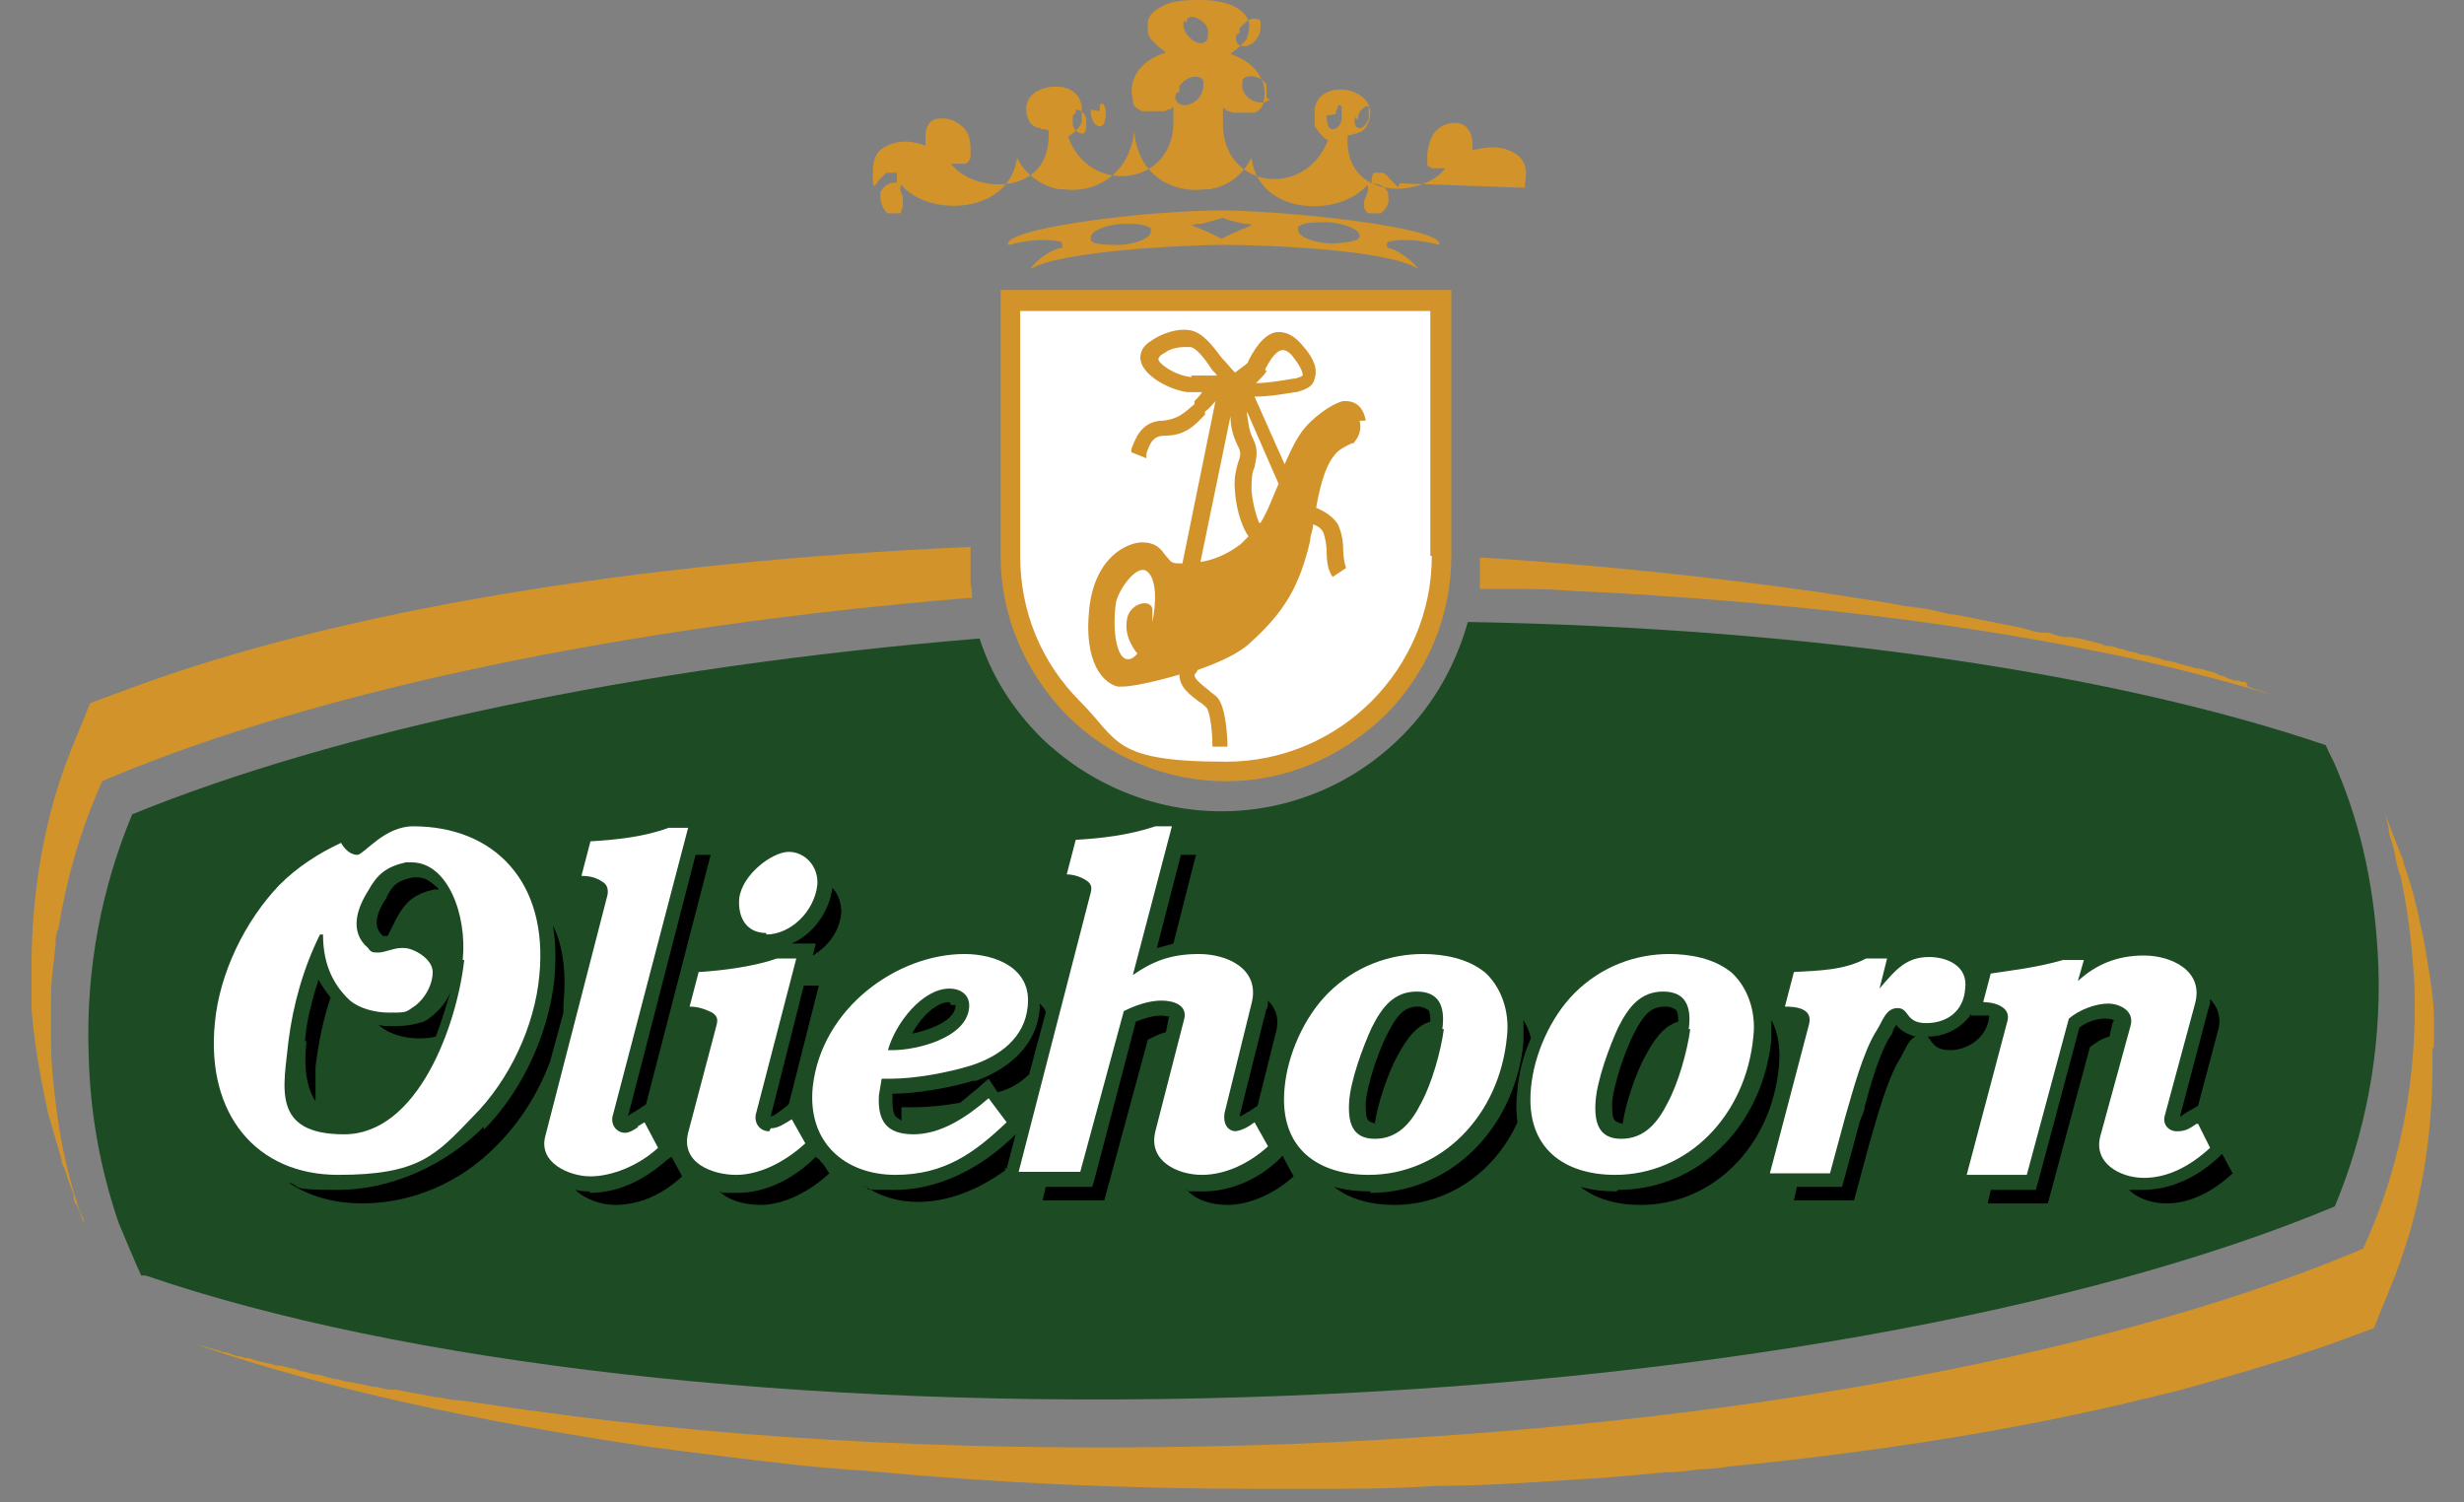
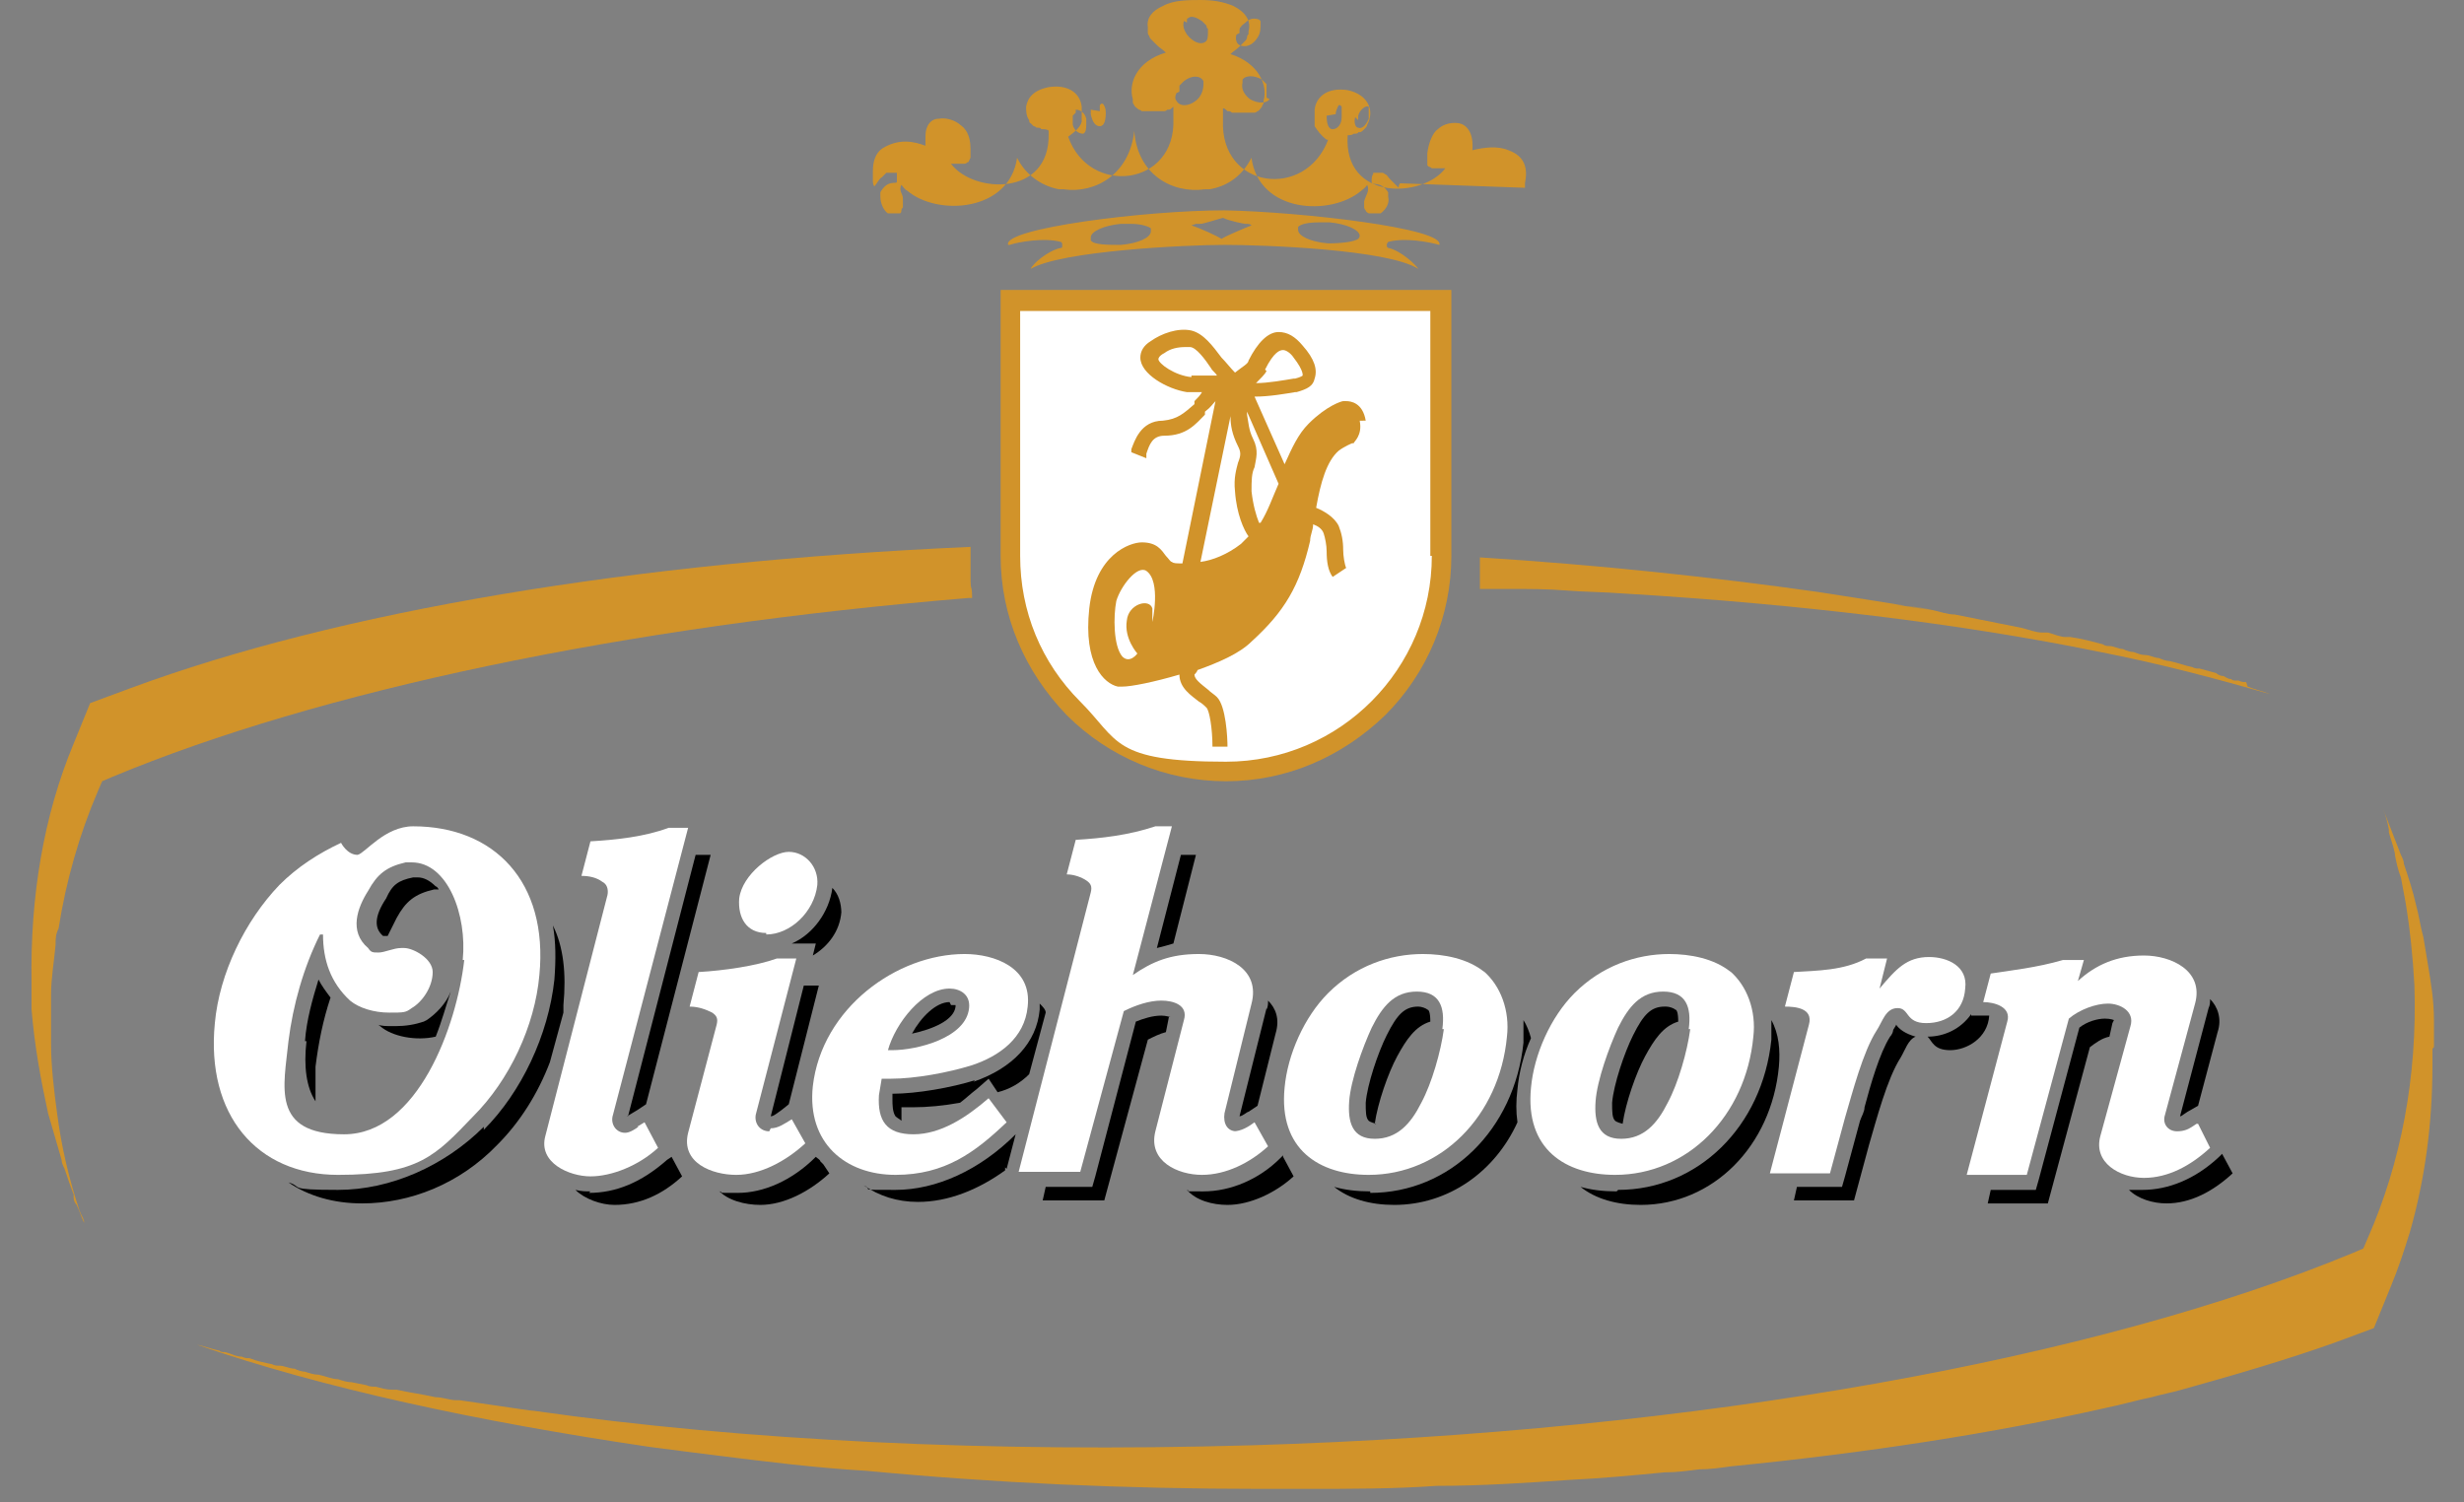
<svg xmlns="http://www.w3.org/2000/svg" id="Layer_1" version="1.1" viewBox="0 0 164 100">
  <rect x="0" y="0" width="164" height="100" fill="#808080" stroke="none" />
  <defs>
    <style> .st0 { fill: #fff; } .st1 { fill: #d1932a; } .st2 { fill: #1c4b24; } </style>
  </defs>
  <path class="st1" d="M66.6,19.3v17.7c0,4,1.6,7.7,4.4,10.6,2.8,2.8,6.6,4.4,10.6,4.4s7.7-1.6,10.6-4.4c2.8-2.8,4.4-6.6,4.4-10.6v-17.7h-29.9Z" />
  <path class="st1" d="M67.2,16.3c.6-.2,2.3-.5,3.4-.2,0,0,.1,0,.1.2s0,.2-.1.2c-.9.2-1.9,1.1-2,1.4,0,0,0,0,0,0,2-1.2,10.3-1.6,12.9-1.6s10.9.3,12.9,1.6c0,0,0,0,0,0-.1-.2-1.1-1.2-2-1.4,0,0-.1,0-.1-.2,0,0,0-.1.1-.2,1.1-.3,2.7,0,3.4.2h0c.4-1.1-9.2-2.2-14.3-2.3-5.2,0-14.8,1.2-14.4,2.3h0ZM86.4,15.1c.2-.2.7-.3,1.4-.3s.5,0,.7,0c1.1.1,2,.5,2,.9,0,0,0,.1-.1.2-.3.2-1.1.3-2,.3-1.2-.1-2-.5-2-.9,0,0,0,0,0-.2h0ZM79.6,14.9c0,0,.2,0,.3,0,.2,0,1.1-.3,1.5-.4.4.2,1.4.4,1.5.4.2,0,.3,0,.4.1,0,0,0,0,0,0-.5.2-1.7.7-2,.9-.3-.2-1.4-.7-2-.9,0,0,0,0,0,0h0ZM74.6,14.9c.2,0,.5,0,.7,0,.7,0,1.2.2,1.3.3,0,0,0,.1,0,.2,0,.4-.8.8-2,.9-.9,0-1.8,0-2-.3,0,0,0-.1,0-.2,0-.4.9-.8,2-.9h0Z" />
  <path class="st0" d="M95.3,37c0,7.5-6.1,13.7-13.7,13.7s-7.1-1.4-9.7-4c-2.6-2.6-4-6-4-9.7v-16.3h27.3s0,16.3,0,16.3Z" />
  <path class="st1" d="M79.3,25.1c-1.1-.1-2.2-.9-2.2-1.2,0,0,0-.2.4-.4.4-.3.9-.4,1.4-.4s.2,0,.3,0c.4,0,1,.8,1.4,1.4.1.2.3.3.4.5-.3,0-.5,0-.7,0-.3,0-.7,0-1,0M84.2,24.6c.6-1.2,1-1.3,1.2-1.3.2,0,.5.2.7.5.7.9.6,1.2.6,1.2,0,0-.1.1-.5.2h-.1c-.6.1-1.7.3-2.5.3.3-.3.6-.6.7-.8M81.9,27.7c0,.6.1,1.2.5,2,.2.4.2.6,0,1.1-.1.4-.3,1-.2,1.9.1,1.5.6,2.6.9,3-.2.2-.3.3-.5.5-.9.7-1.9,1.1-2.7,1.2l2-9.7h0ZM83.8,34.8c-.2-.5-.4-1.2-.5-2.1,0-.7,0-1.2.2-1.6.1-.6.3-1.1-.1-1.9-.3-.6-.3-1.1-.4-1.6,0,0,0-.1,0-.2l2.1,4.8c-.4.9-.7,1.8-1.2,2.6M90.9,28c-.2-1.2-1-1.3-1.3-1.3s-.2,0-.2,0c-.1,0-1.1.3-2.3,1.5-.7.7-1.1,1.6-1.6,2.7l-2-4.5c1,0,2.1-.2,2.7-.3h.1c.7-.2,1.1-.4,1.2-.9.2-.6,0-1.3-.8-2.2-.5-.6-1-.9-1.6-.9-.7,0-1.4.7-2,1.9,0,.2-.4.4-.9.8,0,0,0,0,0,0-.3-.3-.6-.7-.9-1-.6-.8-1.2-1.6-2-1.8-.9-.2-2,.2-2.7.7-.5.3-.7.7-.7,1.1,0,1.1,1.8,2.1,3.1,2.3.3,0,.7,0,1,0-.1.2-.3.4-.5.6v.2c-.7.6-1.1,1-2.1,1.1-1.5,0-1.9,1.4-2.1,1.9,0,0,0,.1,0,.2l1,.4c0,0,0-.2,0-.3.2-.6.4-1.2,1.2-1.2,1.5,0,2.1-.8,2.7-1.4v-.2c.4-.3.5-.5.7-.7l-2.2,10.8c-.4,0-.6,0-.7-.1-.1,0-.2-.2-.4-.4-.3-.4-.6-.9-1.6-.9-.8,0-3.1.8-3.5,4.4-.4,3.7,1,5,1.9,5.2,0,0,.2,0,.3,0h0c.6,0,2.1-.3,3.8-.8,0,.9.8,1.4,1.3,1.8.2.1.4.3.5.4.2.2.4,1.4.4,2.6h1c0-.6-.1-2.7-.7-3.3-.2-.2-.4-.3-.6-.5-.5-.4-.9-.7-.9-1,0,0,.2-.2.2-.3,1.4-.5,2.8-1.1,3.6-1.9,2.2-2,3.2-3.7,3.9-6.7,0-.4.2-.7.2-1.1.3.1.6.3.7.6.1.3.2.8.2,1.2,0,.7.1,1.3.4,1.7l.9-.6c-.1-.2-.2-.8-.2-1.2,0-.6-.1-1.1-.3-1.6-.3-.6-1-1-1.5-1.2h0c.3-1.7.7-3.1,1.5-3.8.4-.3.9-.5.9-.5h.1c0-.1.6-.5.4-1.5" />
  <path class="st0" d="M76.7,41.3s0-.4,0-.8c-.2-.7-1.6-.3-1.7.8-.2,1.2.7,2.2.7,2.2,0,0-.5.7-1,.2-.6-.7-.6-2.7-.4-3.7.3-1,1.4-2.4,2-2,1,.7.4,3.4.4,3.4h0Z" />
  <path class="st1" d="M101.5,12.5c0-.1,0-.2,0-.3h0c.2-1,0-1.8-1.1-2.2-.7-.3-1.6-.2-2.4,0,.1-1.2-.4-1.7-.9-1.8-.7-.1-1.2.2-1.4.4-.3.2-.6.8-.7,1.6h0c0,.1,0,.2,0,.3,0,0,0,0,0,.1s0,0,0,.1c0,0,0,0,0,.1,0,0,0,0,0,0,0,0,0,.1,0,.2,0,0,0,0,0,0,0,0,0,0,.1.1,0,0,0,0,0,0,0,0,.1,0,.2.1,0,0,0,0,0,0,0,0,.2,0,.3,0h0c.2,0,.4,0,.6,0-1.5,2-6.8,2.2-6.5-2.2.1,0,.3,0,.4-.1,0,0,0,0,.1,0,0,0,.2,0,.2-.1,0,0,0,0,.1,0,0,0,.1,0,.2-.1,0,0,0,0,0,0,0,0,.1-.1.2-.2,0,0,0,0,0,0,0,0,.1-.1.1-.2,0,0,0,0,0,0,.5-.9.1-2-1.3-2.3-1.3-.2-2.1.4-2.2,1.3h0c0,0,0,.2,0,.3,0,0,0,0,0,.1,0,0,0,.1,0,.2s0,.1,0,.2h0c0,.2,0,.2,0,.3,0,0,0,0,0,0,.2.3.4.6.8.9h0s0,0,.1,0c-1.5,4-7.2,3.3-7-1.3,0-.1,0-.3,0-.4,0-.1,0-.3,0-.4.1,0,.2.1.3.2,0,0,0,0,.1,0,0,0,.1,0,.2.1,0,0,0,0,.1,0,0,0,.1,0,.2,0,0,0,0,0,.1,0,0,0,.1,0,.2,0,0,0,0,0,0,0,0,0,.2,0,.3,0h0c0,0,.2,0,.2,0,0,0,0,0,0,0,0,0,.1,0,.2,0,0,0,0,0,0,0,0,0,.1,0,.2,0,0,0,0,0,0,0,0,0,.1,0,.2-.1,0,0,0,0,0,0,.1,0,.2-.2.3-.3,0,0,0,0,0,0,0,0,0-.1.1-.2,0,0,0,0,0,0,0,0,0-.1,0-.2h0c.3-1-.3-2.5-2.2-3.1.2-.2.4-.3.6-.5,0,0,0,0,0,0,0,0,.1-.1.2-.2,0,0,0,0,0,0,0,0,.1-.1.2-.2,0,0,0,0,0,0,0,0,.1-.1.1-.2,0,0,0,0,0,0,0,0,0-.2.1-.2,0,0,0,0,0,0,0,0,0-.2,0-.2h0c.2-.7-.2-1.3-1-1.7-.7-.3-1.4-.4-2.2-.4s-1.8,0-2.5.4h0c-.7.3-1.1.8-1,1.4h0c0,0,0,.2,0,.2h0c0,0,0,.2,0,.2,0,0,0,0,0,0,0,0,0,.1.1.2,0,0,0,0,0,0,0,0,0,.1.1.2,0,0,0,0,0,0,0,0,.1.1.2.2,0,0,0,0,0,0,0,0,.1.1.2.2,0,0,0,0,0,0,.2.2.4.3.6.5-2,.6-2.5,2.1-2.2,3.1h0c0,0,0,.1,0,.2,0,0,0,0,0,0,0,0,0,.1.1.2,0,0,0,0,0,0,0,.1.2.2.3.3,0,0,0,0,0,0,0,0,.1,0,.2.1,0,0,0,0,0,0,0,0,0,0,.2,0,0,0,0,0,0,0,0,0,.1,0,.2,0,0,0,0,0,0,0,0,0,.1,0,.2,0h0c0,0,.2,0,.3,0,0,0,0,0,0,0,0,0,.1,0,.2,0,0,0,0,0,.1,0,0,0,.1,0,.2,0,0,0,0,0,.1,0,0,0,.1,0,.2-.1,0,0,0,0,.1,0,.1,0,.2-.1.3-.2,0,.1,0,.3,0,.4,0,.1,0,.3,0,.4h0c.2,4.5-5.6,5.2-7,1.2.4-.3.8-.6.9-1,0,0,0,0,0,0,0,0,0-.1,0-.2h0c0-.2,0-.2,0-.3s0,0,0-.1c0,0,0,0,0-.1,0,0,0-.2,0-.3h0c-.1-.9-.9-1.5-2.2-1.3-1,.2-1.4.7-1.5,1.3h0c0,.3,0,.6.2.9,0,0,0,0,0,0,0,0,0,.2.1.2,0,0,0,0,0,0,0,0,.1.1.2.2,0,0,0,0,0,0,0,0,.1,0,.2.1,0,0,0,0,.1,0,0,0,.2,0,.2.1,0,0,0,0,.1,0,.1,0,.3,0,.4.1h0c0,0,0,.1,0,.2h0c.1,4.2-5,4-6.5,2,.2,0,.5,0,.6,0h0c0,0,.2,0,.3,0,0,0,0,0,0,0,0,0,.1,0,.2-.1,0,0,0,0,0,0,0,0,.1,0,.1-.1,0,0,0,0,0,0,0,0,0,0,.1-.2,0,0,0,0,0,0,0,0,0,0,0-.1,0,0,0,0,0-.1,0,0,0,0,0-.1,0,0,0-.2,0-.3h0c0-1-.4-1.4-.7-1.6-.2-.2-.8-.5-1.4-.4-.5,0-.9.4-.9,1.2h0c0,0,0,.1,0,.2h0c0,.1,0,.2,0,.4-.8-.3-1.8-.5-2.9.2-.4.3-.6.8-.6,1.5h0c0,.1,0,.2,0,.3,0,0,0,0,0,.1,0,0,0,.2,0,.2,0,.1,0,.3.1.4h0c.2-.2.3-.5.5-.6,0,0,.1-.1.2-.2,0,0,0,0,0,0,0,0,0,0,.1-.1,0,0,0,0,0,0,0,0,0,0,.1,0,0,0,0,0,0,0,0,0,0,0,.1,0,0,0,0,0,0,0,0,0,0,0,.1,0,0,0,0,0,0,0,0,0,0,0,.1,0,0,0,0,0,0,0h.1s0,0,0,0c0,0,0,0,.1,0,0,0,0,0,0,0,0,0,0,0,.1,0,0,0,0,0,0,0,0,0,0,0,0,0,0,0,0,0,0,0,0,0,0,0,0,0,0,0,0,0,0,0,0,0,0,0,0,0,0,0,0,0,0,0,0,0,0,0,0,0,0,0,0,0,0,0,0,0,0,0,0,.1,0,0,0,0,0,0,0,0,0,.1,0,.2h0c0,0,0,.2,0,.3,0,.2-.6-.2-1.1.7,0,0,0,.2,0,.3h0c0,.4.2.9.5,1.1,0,0,0,0,0,0,0,0,0,0,.1,0,0,0,0,0,0,0,0,0,0,0,.1,0,0,0,0,0,0,0,0,0,0,0,.1,0,0,0,0,0,.1,0s0,0,0,0c0,0,0,0,.1,0h0s0,0,.1,0c0,0,0,0,0,0,0,0,0,0,.1,0,0,0,0,0,0,0,0,0,0,0,.1,0,0,0,0,0,0,0,0,0,.1,0,.1-.2h0c0,0,0-.1.1-.2,0,0,0,0,0,0,0,0,0-.1,0-.2h0c0,0,0-.1,0-.2h0c0,0,0-.1,0-.2h0c0-.3-.3-.5-.1-.9.1.1.2.3.4.4,2,1.7,6.8,1.4,7.3-2.2.6,1.2,1.7,1.9,2.8,2.1.1,0,.2,0,.3,0,2.1.3,4.4-1,4.7-3.9h0c0-.1,0,0,0,0,.2,2.9,2.5,4.2,4.7,3.9.1,0,.2,0,.3,0,1.2-.2,2.2-.9,2.8-2.1.5,3.7,5.3,3.9,7.3,2.2.1-.1.3-.2.4-.4.2.4-.1.7-.2,1.1h0c0,0,0,.1,0,.2h0c0,0,0,.1,0,.2,0,0,0,0,0,0,0,0,0,.1.1.2h0c0,0,0,.1.2.2,0,0,0,0,0,0,0,0,0,0,.1,0,0,0,0,0,0,0,0,0,0,0,.1,0,0,0,0,0,0,0,0,0,0,0,.1,0h0s0,0,.1,0c0,0,0,0,0,0s0,0,.1,0,0,0,.1,0c0,0,0,0,0,0,0,0,0,0,.1,0,0,0,0,0,0,0,0,0,0,0,.1,0,0,0,0,0,0,0,.4-.3.6-.7.5-1.1h0c0,0,0-.2,0-.3-.5-.8-1.1-.4-1.1-.7,0-.2,0-.4.1-.5,0,0,0,0,0,0,0,0,0,0,0-.1,0,0,0,0,0,0,0,0,0,0,0,0,0,0,0,0,0,0,0,0,0,0,0,0,0,0,0,0,0,0s0,0,0,0c0,0,0,0,0,0s0,0,0,0,0,0,0,0c0,0,0,0,0,0,0,0,0,0,0,0,0,0,0,0,0,0,0,0,0,0,0,0h.2s0,0,0,0c0,0,0,0,0,0,0,0,0,0,.1,0,0,0,0,0,0,0,0,0,0,0,.1,0s0,0,0,0c0,0,0,0,.1,0,0,0,0,0,0,0,0,0,0,0,.1,0,0,0,0,0,0,0,0,0,.1,0,.2.1.1,0,.2.2.3.3.3.3.5.5.6.6,0-.1,0-.2.1-.3,0,0,0,0,0,0h0ZM90.4,8h0c0,0,0-.2,0-.3h0c.1-.4.5-.7.7-.6h0s0,0,0,0c0,0,0,0,0,0,0,0,0,0,0,0h0c0,0,0,.1,0,.2,0,.2,0,.4,0,.6-.2.5-.5.7-.7.6-.2,0-.3-.4-.2-.7h0ZM84.5,6.6c-.2.3-.8.3-1.3,0-.4-.3-.6-.7-.5-1.1,0,0,0-.1,0-.2.2-.3.8-.3,1.3,0h0c0,0,.1.1.2.2,0,0,0,0,0,0,0,0,0,0,.1.1,0,0,0,0,0,0,0,0,0,.1,0,.2,0,0,0,0,0,0,0,0,0,.1,0,.2,0,.2,0,.4,0,.5ZM82.5,2.2h0c0,0,0-.2,0-.2,0,0,0,0,0,0,0,0,0-.2.1-.2,0-.1.2-.2.3-.3.3-.3.6-.3.9-.2h0c0,0,0,0,.1.1,0,0,0,0,0,0,0,0,0,.1,0,.2,0,.3,0,.6-.2.9-.3.5-.8.7-1.2.5-.2-.1-.3-.4-.2-.7ZM79,1.5h0c0,0,0-.1,0-.2,0,0,0,0,0,0,0,0,0-.1.1-.1h0c.2-.2.6,0,.9.2,0,0,.2.2.3.3,0,0,0,.2.1.2,0,0,0,0,0,0,0,0,0,.2,0,.2,0,.3,0,.6-.2.7-.3.2-.8,0-1.2-.5-.2-.3-.3-.6-.2-.9h0ZM78.5,6.1h0c0,0,0-.1,0-.2,0,0,0,0,0,0,0,0,0-.1,0-.2,0,0,0,0,0,0,0,0,0,0,.1-.1,0,0,0,0,0,0,0,0,.1-.1.2-.2h0c.5-.4,1.1-.4,1.3,0,0,0,0,.1,0,.2h0c0,.3-.1.8-.5,1.1-.5.4-1.1.4-1.3,0-.1-.1-.1-.3,0-.5h0ZM71.6,7.5c0,0,0-.2,0-.2h0s0,0,0,0c0,0,0,0,0,0,0,0,0,0,0,0h0c.3,0,.6.2.7.6h0c0,0,0,.2,0,.3h0c0,.3,0,.6-.2.7-.3,0-.6-.2-.7-.6,0-.2,0-.4,0-.6h0ZM88.9,7.6h0c0-.2.1-.4.2-.6,0,0,0,0,0,0,0,0,0,0,0,0,0,0,0,0,0,0,0,0,0,0,0,0s0,0,0,0c0,0,0,0,0,0,0,0,0,0,0,0h0s0,0,.1,0c0,0,0,0,0,0,0,0,0,0,.1.1h0s0,.1,0,.2c0,0,0,0,0,0,0,0,0,.1,0,.2h0c0,0,0,.2,0,.3,0,.5-.3.8-.6.8-.3,0-.4-.4-.4-.9h0ZM73.2,7.4h0c0,0,0-.1,0-.2,0,0,0,0,0,0,0,0,0-.1,0-.2h0s0,0,.1-.1c0,0,0,0,0,0,0,0,0,0,.1,0h0s0,0,0,0c0,0,0,0,0,0,0,0,0,0,0,0,0,0,0,0,0,0,0,0,0,0,0,0,0,0,0,0,0,0,0,0,0,0,0,0,.1.1.2.3.2.6h0c0,.5-.1.9-.4.9-.3,0-.5-.3-.6-.8,0-.1,0-.2,0-.3h0Z" />
-   <path class="st2" d="M9.7,84.9c16.9,5.8,43.4,9,73.1,8.1,29.8-.9,56.1-5.8,72.6-12.7,2-4.8,3.1-10.2,2.9-16-.2-5-1.1-9.2-2.8-13.2-.2-.5-.5-1-.7-1.5-13.8-4.7-34-7.8-57.1-8.2-.8,2.8-2.2,5.4-4.4,7.6-3.2,3.2-7.5,5-12,5s-8.8-1.8-12-4.9c-1.9-1.9-3.3-4.1-4.1-6.6-23,1.9-42.9,6.2-56.4,11.7-2,4.8-3.1,10.2-2.9,16,.1,4,.8,7.7,2,11.2.5,1.2,1,2.4,1.5,3.5,0,0,0,0,.1,0h0Z" />
  <path d="M41.7,74.3c0,0,.1,0,.2-.1h0s0,0,0,0l.5-.3.6-.4,4.3-16.6h-1l-4.5,17.4h0Z" />
  <path d="M32.2,75c-2.6,2.6-6.2,4.2-9.7,4.2s-2.3-.2-3.3-.5c1.3.9,3,1.4,4.9,1.4,3.2,0,6.5-1.3,9-3.9,1.5-1.5,2.7-3.4,3.5-5.5l.9-3.3c0-.2,0-.4,0-.5.2-2.1,0-3.9-.7-5.3.2,1.1.2,2.3.1,3.6-.4,3.7-2.2,7.5-4.7,10h0Z" />
  <path d="M29,59c-.4-.4-.8-.6-1.2-.6s-.2,0-.3,0c-1,.2-1.4.5-1.8,1.4h0s0,0,0,0c-.8,1.2-.8,2-.2,2.5h0s0,0,0,0c0,0,.2,0,.3,0,.2-.4.4-.8.6-1.2.6-1.1,1.2-1.6,2.5-1.9,0,0,.2,0,.3,0,0,0-.1-.2-.2-.2h0Z" />
  <path d="M51.3,74.3c.2,0,.4-.2.7-.4h0c0,0,.5-.4.5-.4l2-7.9h-1l-2.2,8.7h0Z" />
  <path d="M20.4,69.3c-.2,1.7,0,3.1.6,4,0-.7,0-1.5,0-2.3.2-1.6.5-3.1,1-4.6-.3-.4-.6-.8-.8-1.2-.4,1.3-.8,2.7-.9,4.1h0Z" />
  <path d="M28.2,68h0s0,0,0,0c-.6.2-1.2.3-1.9.3s-.8,0-1.2-.1c0,0,.1,0,.2.1.8.7,2.4,1,3.7.7.4-1,.7-2.1,1-3-.3.8-1,1.5-1.6,1.9h0Z" />
  <path d="M39.3,79.3c-.3,0-.6,0-1-.1.6.6,1.7,1,2.6,1,1.7,0,3.2-.7,4.5-1.9l-.7-1.3-.3.2c-1.7,1.5-3.4,2.2-5.2,2.2h0Z" />
  <path d="M84.3,67.1l-1.8,7.2c.2,0,.5-.3.6-.3l.6-.4,1.2-4.8c.3-1,0-1.7-.5-2.2,0,.2,0,.4-.1.6Z" />
  <path d="M145.3,74.2h0s0,0,0,0l.3-.2.7-.4,1.3-4.9c.3-.9,0-1.7-.5-2.2,0,.2,0,.4-.1.6l-1.9,7.2c0,0,.1,0,.2-.1Z" />
  <path d="M79.7,56.9h-1.1l-1.6,6.2c.4-.1.8-.2,1.1-.3,0,0,1.5-5.9,1.5-5.9Z" />
  <path d="M56,60.8c0-.7-.2-1.3-.6-1.7-.2,1.6-1.3,3.1-2.7,3.7h1.6l-.2.8c1-.6,1.8-1.6,1.9-2.9Z" />
  <path d="M63.2,66.7c-.9,0-1.9,1-2.5,2.1,1.4-.3,2.8-.9,2.9-1.8,0-.1,0-.1,0-.1,0,0-.1,0-.3,0Z" />
  <path d="M91.2,79.3c-.9,0-1.7-.1-2.4-.3,1,.8,2.4,1.2,4,1.2,3.6,0,6.7-2.2,8.2-5.5-.1-.7-.1-1.4,0-2.2.1-1.1.4-2.3.9-3.4-.1-.4-.3-.9-.5-1.2,0,.5,0,1,0,1.5-.6,5.8-4.9,10-10.2,10h0Z" />
  <path d="M126.2,68.2c0,.1-.2.3-.2.4,0,.1-.1.3-.2.4-.7,1.1-1.3,3.2-1.7,4.7,0,.3-.2.6-.3.9l-1,3.7-.2.7h-3l-.2.9h4l1-3.7c.5-1.7,1.2-4.4,2.1-5.8.3-.5.5-1.2,1-1.4-.7-.2-1.1-.5-1.3-.8h0Z" />
  <path d="M110.8,67c-.9,0-1.4.5-2.1,1.9-.6,1.2-1.3,3.3-1.4,4.5,0,.6,0,1,.2,1.2,0,0,.1.1.5.2.2-1.4.9-3.4,1.5-4.5.6-1.1,1.2-2,2.2-2.3,0-.6-.1-.8-.2-.8-.1-.1-.4-.2-.6-.2h0Z" />
  <path d="M107.6,79.3c-.9,0-1.7-.1-2.4-.3,1,.8,2.4,1.2,4,1.2,4.8,0,8.7-3.9,9.2-9.2.1-1.1,0-2.2-.5-3.1h0c0,.4,0,.9,0,1.3-.6,5.8-4.9,10-10.2,10h0Z" />
  <path d="M147.7,77c-1.6,1.5-3.4,2.2-5.1,2.2s-.6,0-.9,0c.6.6,1.6.9,2.5.9,1.6,0,3.1-.8,4.4-2l-.7-1.3-.2.2h0Z" />
  <path d="M140.7,67.9s0,0,0,0c0,0-.2-.1-.6-.1-.5,0-1.2.2-1.7.6l-2.7,10.1-.2.7h-3l-.2.9h4l2.8-10.4c.4-.3.8-.6,1.3-.7,0,0,.2-.9.2-.9Z" />
  <path d="M131.2,67.5c-.7,1-1.8,1.5-2.9,1.5.3.3.4.9,1.5.9s2.5-.8,2.6-2.3c-.1,0-.3,0-.5,0h-.7Z" />
  <path d="M67,77.8l.6-2.3c-2.4,2.4-5.3,3.7-8,3.7s-1.4,0-2.1-.3c1,.7,2.2,1.1,3.6,1.1,2,0,4-.8,5.8-2.1,0,0,0-.2,0-.2Z" />
  <path d="M64.9,71.9c-1.6.5-3.9.9-5.5.9v.4c0,.3,0,.8.2,1.1.1.1.3.2.4.3v-.9h.8c.9,0,2-.1,3.1-.3.4-.3.7-.6,1.1-.9l.8-.7.6.9h0c.8-.2,1.5-.6,2.1-1.2l1.1-4.1c0-.2-.2-.4-.4-.6,0,.1,0,.3,0,.4-.2,2.2-1.8,3.9-4.4,4.8h0Z" />
  <path d="M47.8,79.2c.6.7,1.8,1,2.8,1,1.6,0,3.3-.9,4.6-2.1l-.4-.6c0,0-.1-.1-.2-.2,0-.1-.2-.2-.3-.3h0c-1.6,1.6-3.5,2.4-5.2,2.4s-.8,0-1.2-.1Z" />
  <path d="M91.5,74.8c.2-1.4.9-3.4,1.5-4.5.6-1.1,1.2-2,2.2-2.3,0-.6-.1-.8-.2-.8-.1-.1-.4-.2-.6-.2-.9,0-1.4.5-2.1,1.9-.6,1.2-1.3,3.3-1.4,4.5,0,.6,0,1,.2,1.2,0,0,.1.1.5.2h0Z" />
  <path d="M85.4,76.9l-.2.2c-1.4,1.4-3.3,2.2-5.1,2.2s-.7,0-1.1-.1c.6.7,1.7,1,2.7,1,1.5,0,3.2-.8,4.4-1.9,0,0-.7-1.3-.7-1.3Z" />
  <path d="M77.9,67.7h0c0,0-.3-.1-.6-.1-.6,0-1.2.2-1.7.4l-2.7,10.3-.2.7h-3.1l-.2.9h4.1l2.9-10.7c.4-.2.8-.4,1.2-.5l.2-1h0Z" />
  <path class="st0" d="M51.2,75.3c-.6,0-1-.5-.9-1.1l2.7-10.4h-1.3c-1.4.5-3.5.8-5.2.9l-.6,2.3c.6,0,1.1.2,1.5.4.3.2.4.4.3.8l-1.9,7.2c-.5,2,1.6,2.8,3.2,2.8s3.3-.9,4.6-2.1l-.9-1.6c-.5.3-.9.6-1.4.6h0Z" />
  <path class="st0" d="M58.6,71.8h.7c1.6,0,3.8-.4,5.4-.9,1.8-.6,3.5-1.8,3.7-3.9.3-2.6-2.2-3.5-4.2-3.5-4.5,0-9.5,3.6-10.1,8.8-.4,3.8,2.2,5.9,5.5,5.9s5.3-1.5,7.4-3.5l-1.2-1.6c-1.5,1.3-3.2,2.4-5,2.4s-2.4-.9-2.3-2.6l.2-1.2h0ZM63.2,65.8c.7,0,1.4.4,1.3,1.3-.2,2-3.5,2.8-5.1,2.8s-.2,0-.3,0c.5-1.8,2.3-4.1,4.1-4.1Z" />
  <path class="st0" d="M27.5,55c-1.9,0-3.2,1.8-3.7,1.9-.7,0-1.1-.8-1.1-.8-1.5.7-2.9,1.6-4.1,2.8-2.3,2.4-4,5.9-4.3,9.2-.6,6.1,2.8,10.1,8.2,10.1s6.5-1.3,9-3.9c2.4-2.4,4.1-6,4.4-9.4.6-6.2-3-9.9-8.4-9.9h0ZM30.9,63.9c-.5,4.4-3.1,11.6-8,11.6s-4-3.2-3.7-6.2c.3-2.4,1-4.9,2.1-7.1h.2c0,1.7.5,3.2,1.8,4.4.6.5,1.6.8,2.6.8s1.1,0,1.5-.3c.7-.4,1.4-1.4,1.4-2.4,0-.9-1.3-1.6-1.9-1.6,0,0-.1,0-.2,0-.5,0-1.1.3-1.5.3s-.5,0-.7-.3c-1.3-1.1-.7-2.7,0-3.8.6-1.1,1.2-1.6,2.5-1.9.1,0,.3,0,.4,0,2.4,0,3.7,3.5,3.4,6.5h0Z" />
  <path class="st0" d="M42.5,75c-.3.2-.6.4-.9.4-.6,0-1-.6-.8-1.2l5-19.1h-1.3c-1.6.6-3.5.8-5.2.9l-.6,2.3c.5,0,1,.1,1.4.4.4.2.4.7.3,1l-4.1,15.9c-.5,1.8,1.6,2.7,3,2.7s3.2-.7,4.5-1.9l-.9-1.7-.5.3h0Z" />
  <path class="st0" d="M128.4,63.7c-1.5,0-2.2.8-3.3,2.1h0c0,0,.5-2,.5-2h-1.4c-1.5.8-3.2.8-4.8.9l-.6,2.3c.7,0,1.9.1,1.6,1.2l-2.6,9.9h4l1-3.7c.5-1.7,1.2-4.4,2.1-5.8.4-.6.6-1.5,1.4-1.5s.5,1,1.9,1,2.5-.8,2.6-2.3c.2-1.5-1.2-2.1-2.4-2.1h0Z" />
  <path class="st0" d="M82.3,75.3c-.6,0-.9-.5-.8-1.2l1.8-7.3c.6-2.3-1.6-3.3-3.5-3.3s-3.1.5-4.4,1.4l2.6-9.9h-1.1c-1.8.6-3.6.8-5.3.9l-.6,2.3c.5,0,1,.2,1.3.4.3.2.4.4.3.8l-4.8,18.6h4.1l2.9-10.7c.8-.4,1.7-.7,2.5-.7s1.8.3,1.5,1.3l-1.9,7.4c-.5,2,1.5,2.9,3.1,2.9s3.2-.8,4.4-1.9l-.9-1.6c-.4.3-.9.6-1.4.6h0Z" />
  <path class="st0" d="M146.2,74.8l-.3.2c-.3.2-.6.3-1,.3-.6,0-1-.5-.8-1.1l2-7.4c.6-2.2-1.6-3.2-3.4-3.2s-3.2.6-4.4,1.7h0s.4-1.4.4-1.4h-1.4c-1.7.5-3.5.7-4.8.9l-.5,1.9c.7,0,1.9.3,1.6,1.3l-2.7,10.2h4l2.8-10.4c.7-.6,1.8-1,2.6-1s1.8.5,1.5,1.5l-2,7.3c-.5,1.8,1.3,2.8,2.9,2.8s3.1-.8,4.4-2l-.8-1.6h0Z" />
  <path class="st0" d="M115.2,64.7c-1.1-.9-2.7-1.2-4.1-1.2-2.2,0-4.5.8-6.3,2.6-1.6,1.6-2.7,4.1-2.9,6.3-.4,4.1,2.3,5.8,5.6,5.8,4.8,0,8.7-3.9,9.2-9.2.2-1.7-.4-3.4-1.6-4.4h0ZM112.5,68.5c-.2,1.5-.8,3.6-1.5,4.9-.7,1.4-1.6,2.4-3.1,2.4s-1.8-1.1-1.7-2.5c.1-1.4.9-3.6,1.5-4.9.7-1.4,1.5-2.4,3-2.4s1.9,1,1.7,2.5h0Z" />
  <path class="st0" d="M98.8,64.7c-1.1-.9-2.7-1.2-4.1-1.2-2.2,0-4.5.8-6.3,2.6-1.6,1.6-2.7,4.1-2.9,6.3-.4,4.1,2.3,5.8,5.6,5.8,4.8,0,8.7-3.9,9.2-9.2.2-1.7-.4-3.4-1.6-4.4h0ZM96.1,68.5c-.2,1.5-.8,3.6-1.5,4.9-.7,1.4-1.6,2.4-3.1,2.4s-1.8-1.1-1.7-2.5c.1-1.4.9-3.6,1.5-4.9.7-1.4,1.5-2.4,3-2.4s1.9,1,1.7,2.5Z" />
  <path class="st0" d="M51,62.2c1.6,0,3.2-1.5,3.4-3.3.1-1.2-.8-2.2-1.9-2.2s-3.1,1.5-3.3,3.1c-.1,1.3.5,2.3,1.8,2.3h0Z" />
  <path class="st1" d="M64.7,39.8c0-.3,0-.6-.1-.8,0,.3,0,.5.1.8,0-.4-.1-.7-.1-1.1,0,0,0,.2,0,.2,0-.1,0-.3,0-.4,0-.5,0-1,0-1.5v-.6h0c-22.6,1-42.1,4.3-55.9,9.4l-2.7,1-1.1,2.7c-2,4.8-2.9,10.2-2.8,15.9,0,.6,0,1.2,0,1.8.2,2.4.6,4.6,1.1,6.9,0,0,0,0,0,0,.3,1,.6,2.1.9,3.1,0,.2.1.4.2.6h0c.2.6.4,1.2.6,1.7,0,0,0,.1,0,.2,0,.2.1.4.2.5.2.4.3.8.5,1.2,0-.3-.2-.5-.3-.8-.7-2.1-1.2-4.2-1.5-6.5-.2-1.5-.4-3.1-.4-4.6,0-.4,0-.8,0-1.1,0-.8,0-1.5,0-2.2,0-1.1.2-2.2.3-3.3,0-.4,0-.7.2-1.1.5-3.2,1.4-6.3,2.6-9.1l.3-.7.7-.3c13.7-5.7,33.9-10,57-11.9h0s0,0,0,0Z" />
  <path class="st1" d="M149.5,45.4c-.2,0-.3,0-.5-.1,0,0-.1,0-.2,0-.1,0-.2,0-.3-.1-.2,0-.3-.1-.5-.2-.2,0-.4-.1-.5-.2-.4-.1-.7-.2-1.1-.3-.2,0-.3,0-.5-.1-.5-.1-1-.3-1.5-.4-.2,0-.5-.1-.7-.2-.3,0-.6-.2-.9-.2-.3,0-.5-.1-.8-.2-.2,0-.5-.1-.7-.2-.3,0-.6-.2-.9-.2-.1,0-.3,0-.4-.1-.7-.2-1.5-.4-2.2-.5,0,0-.2,0-.3,0-.4,0-.8-.2-1.2-.3-.1,0-.2,0-.4,0-.4,0-.9-.2-1.3-.3,0,0,0,0,0,0-1.5-.3-3-.6-4.5-.9,0,0,0,0,0,0-.5,0-1-.2-1.5-.3h0c-.9-.1-1.9-.3-2.8-.4.9.1,1.9.2,2.8.4-2.5-.4-5-.8-7.6-1.2-7.1-1-14.6-1.8-22.5-2.3v.3c0,.2,0,.4,0,.6,0,0,0,.1,0,.2h0s0,0,0,0c0,.3,0,.6,0,1,.6,0,1.3,0,1.9,0,1.3,0,2.6,0,3.8.1s2.5.1,3.8.2c11.7.7,22.5,2,31.8,3.9,4.1.8,7.8,1.8,11.3,2.8h0c-.5-.2-1-.3-1.5-.5h0Z" />
  <path class="st1" d="M162,69.7c0-.6,0-1.2,0-1.8,0-1.3-.2-2.5-.4-3.7-.1-.6-.2-1.2-.3-1.8-.2-.7-.3-1.5-.5-2.2-.2-.9-.5-1.8-.8-2.7,0-.2-.1-.4-.2-.6-.4-1-.8-2.1-1.2-3.1,0,0,0,0,0,0,.2.5.3.9.4,1.4,0,0,0,.1,0,.2.1.4.3.9.4,1.4,0,0,0,0,0,.1.1.5.2,1,.4,1.5h0c.1.5.2,1.1.3,1.6h0c.3,1.8.5,3.7.6,5.6.2,6.1-.9,11.8-3.1,16.8l-.3.7-.7.3c-16.9,7-43.3,11.9-73.3,12.8-17.4.5-33.8-.3-47.8-2.3-.2,0-.7-.1-.8-.1-1.4-.2-2.7-.4-4.1-.6,0,0-.1,0-.2,0-.5,0-.9-.2-1.4-.2h0c-.9-.2-1.7-.3-2.6-.5,0,0-.2,0-.3,0-.4,0-.7-.1-1.1-.2-.2,0-.4,0-.6-.1l-1-.2c-.3,0-.6-.1-.9-.2-.4,0-.8-.2-1.3-.3-.3,0-.6-.1-.9-.2-.2,0-.5-.1-.7-.2-.3,0-.7-.2-1-.2-.2,0-.3,0-.5-.1-.5-.1-1-.2-1.5-.4-.2,0-.3,0-.5-.1-.4,0-.7-.2-1.1-.3-.2,0-.3,0-.4-.1-.5-.1-1-.3-1.5-.4,8.4,2.9,18.6,5.1,30.1,6.8,1.5.2,3.1.4,4.7.6,3.2.4,6.4.8,9.8,1,4.2.4,8.5.7,12.8.9,4.4.2,8.9.3,13.4.3,1,0,2,0,3,0h0c3,0,5.9,0,8.7-.2,3,0,6-.2,8.9-.4,2.1-.1,4.2-.3,6.3-.5.8,0,1.5-.1,2.3-.2.7,0,1.4-.1,2.1-.2,9.1-.9,17.5-2.2,25-3.9,1-.2,2-.5,3-.7.7-.2,1.3-.3,2-.5,3.6-1,7-2,10.1-3.1l2.7-1,1.1-2.7c.5-1.2.9-2.4,1.3-3.7,1-3.5,1.5-7.2,1.5-11.1,0-.4,0-.7,0-1.1h0Z" />
</svg>